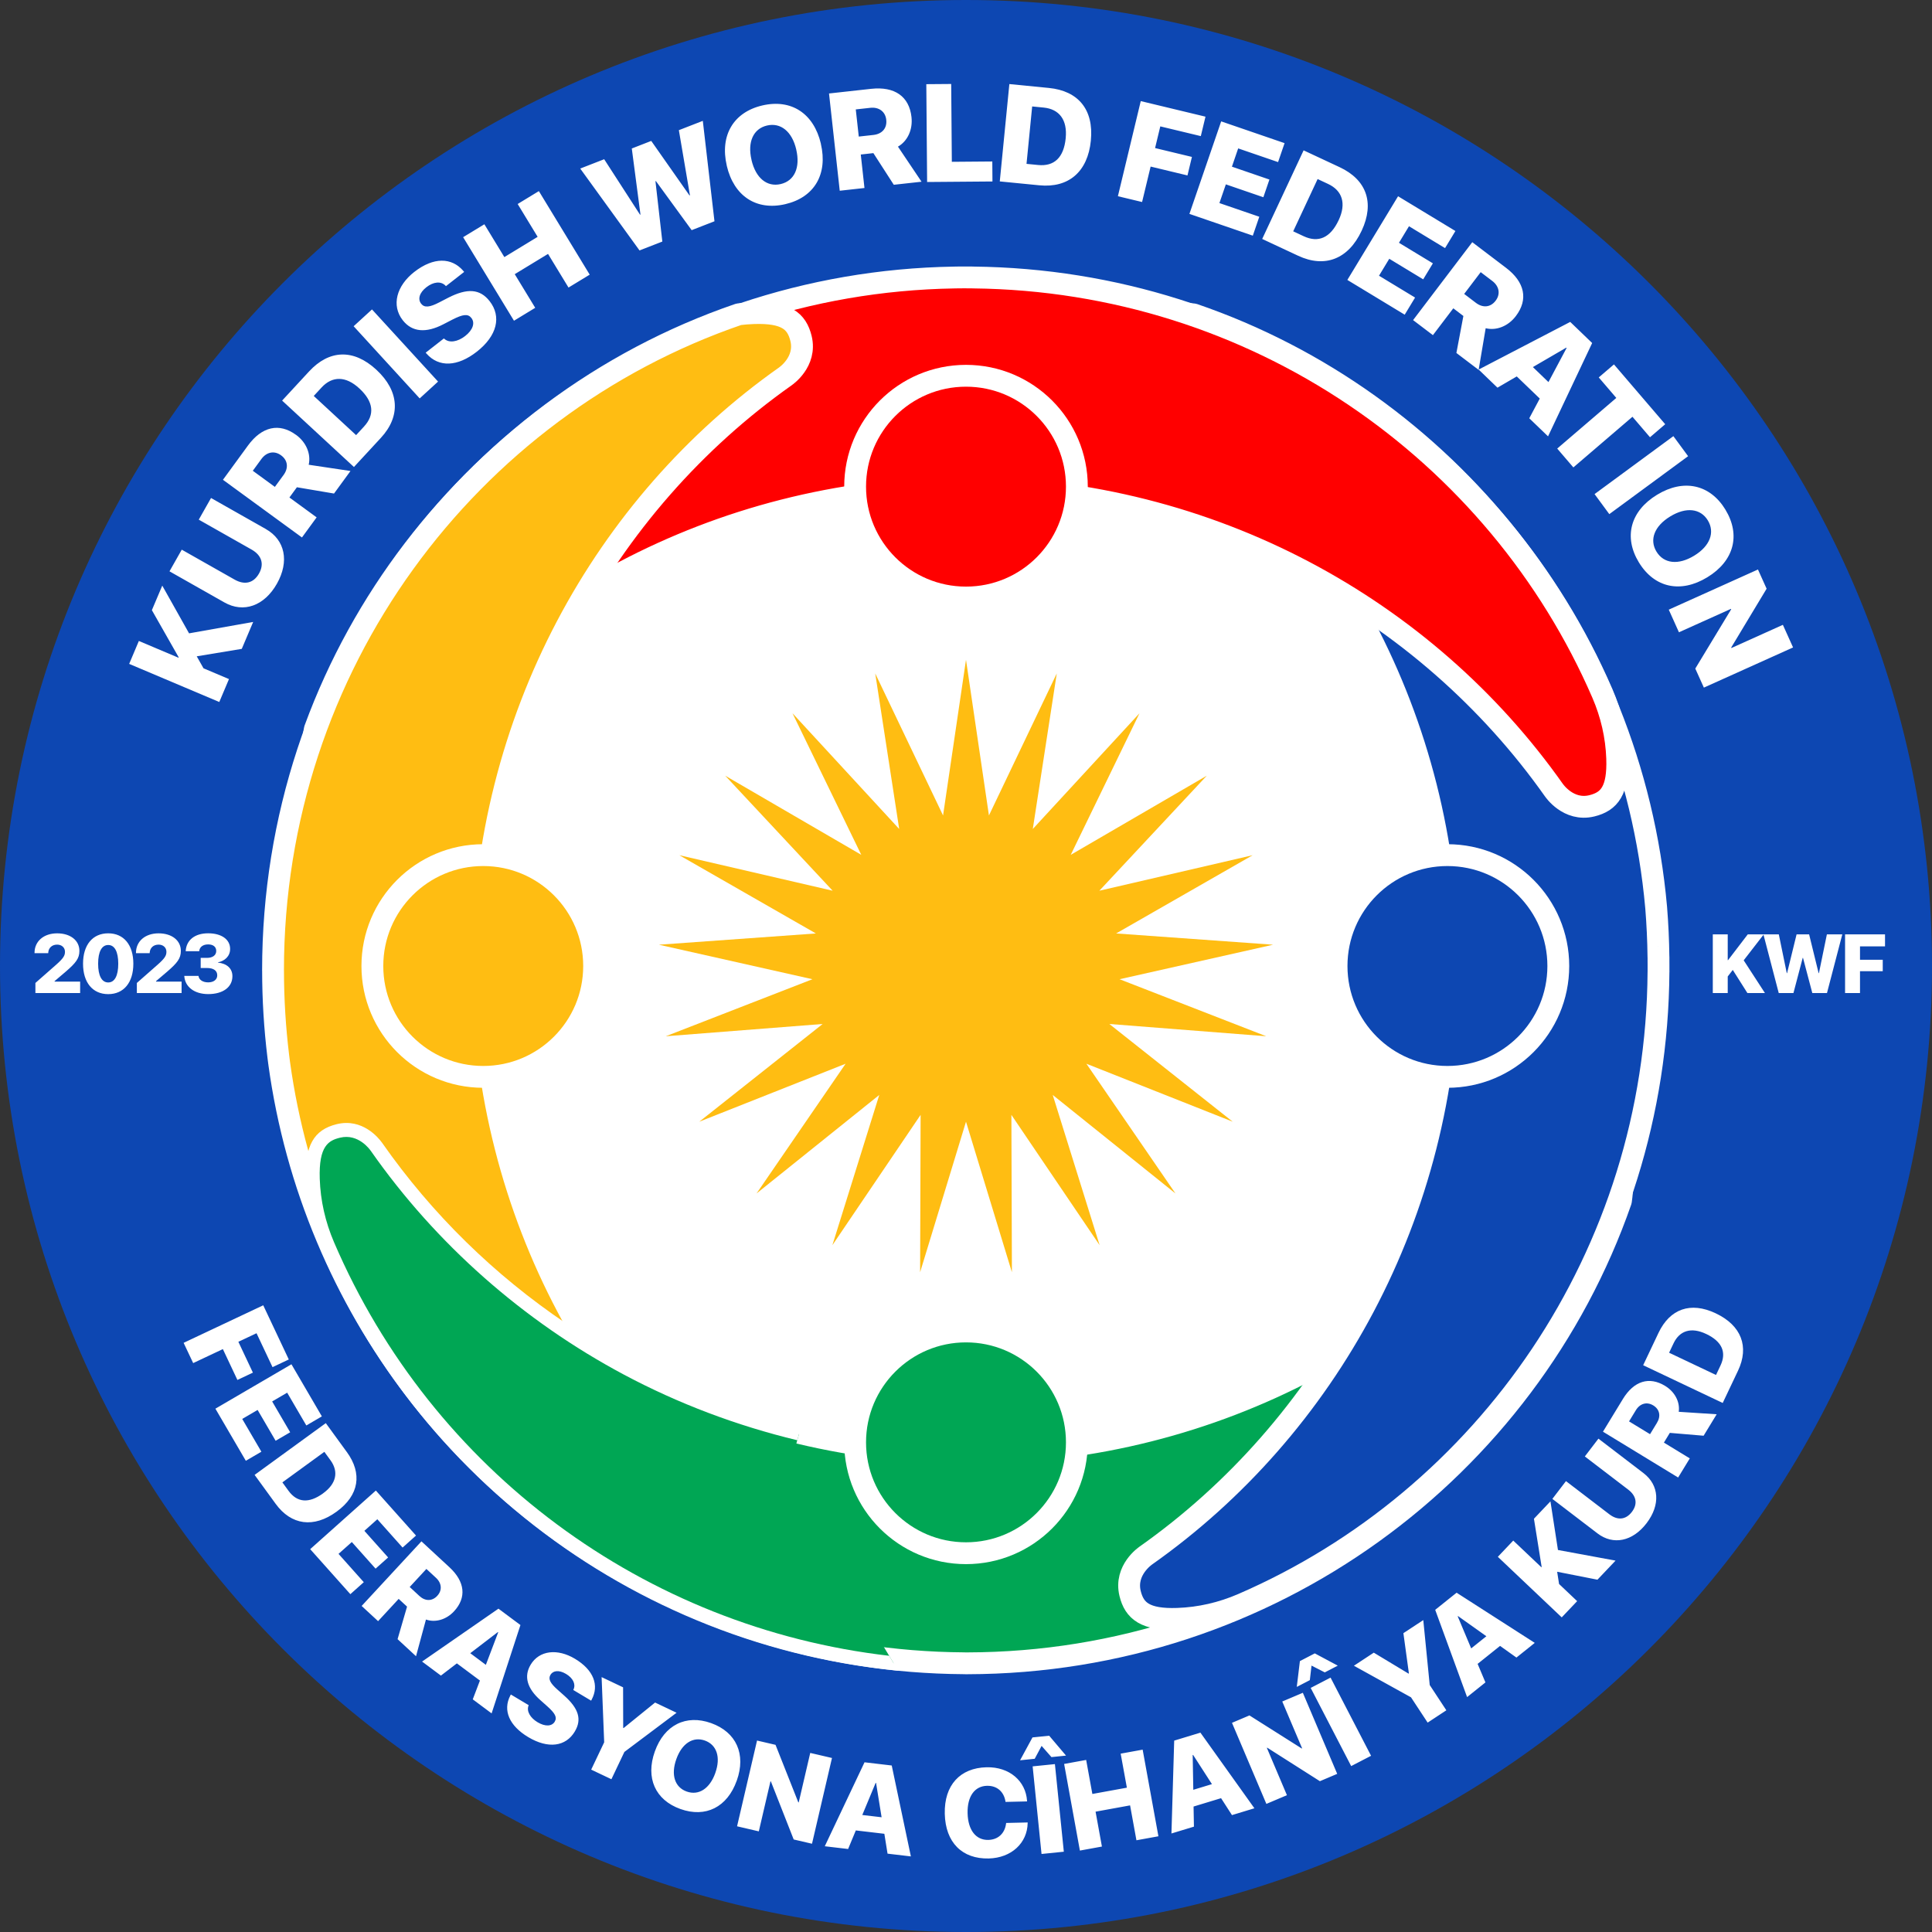
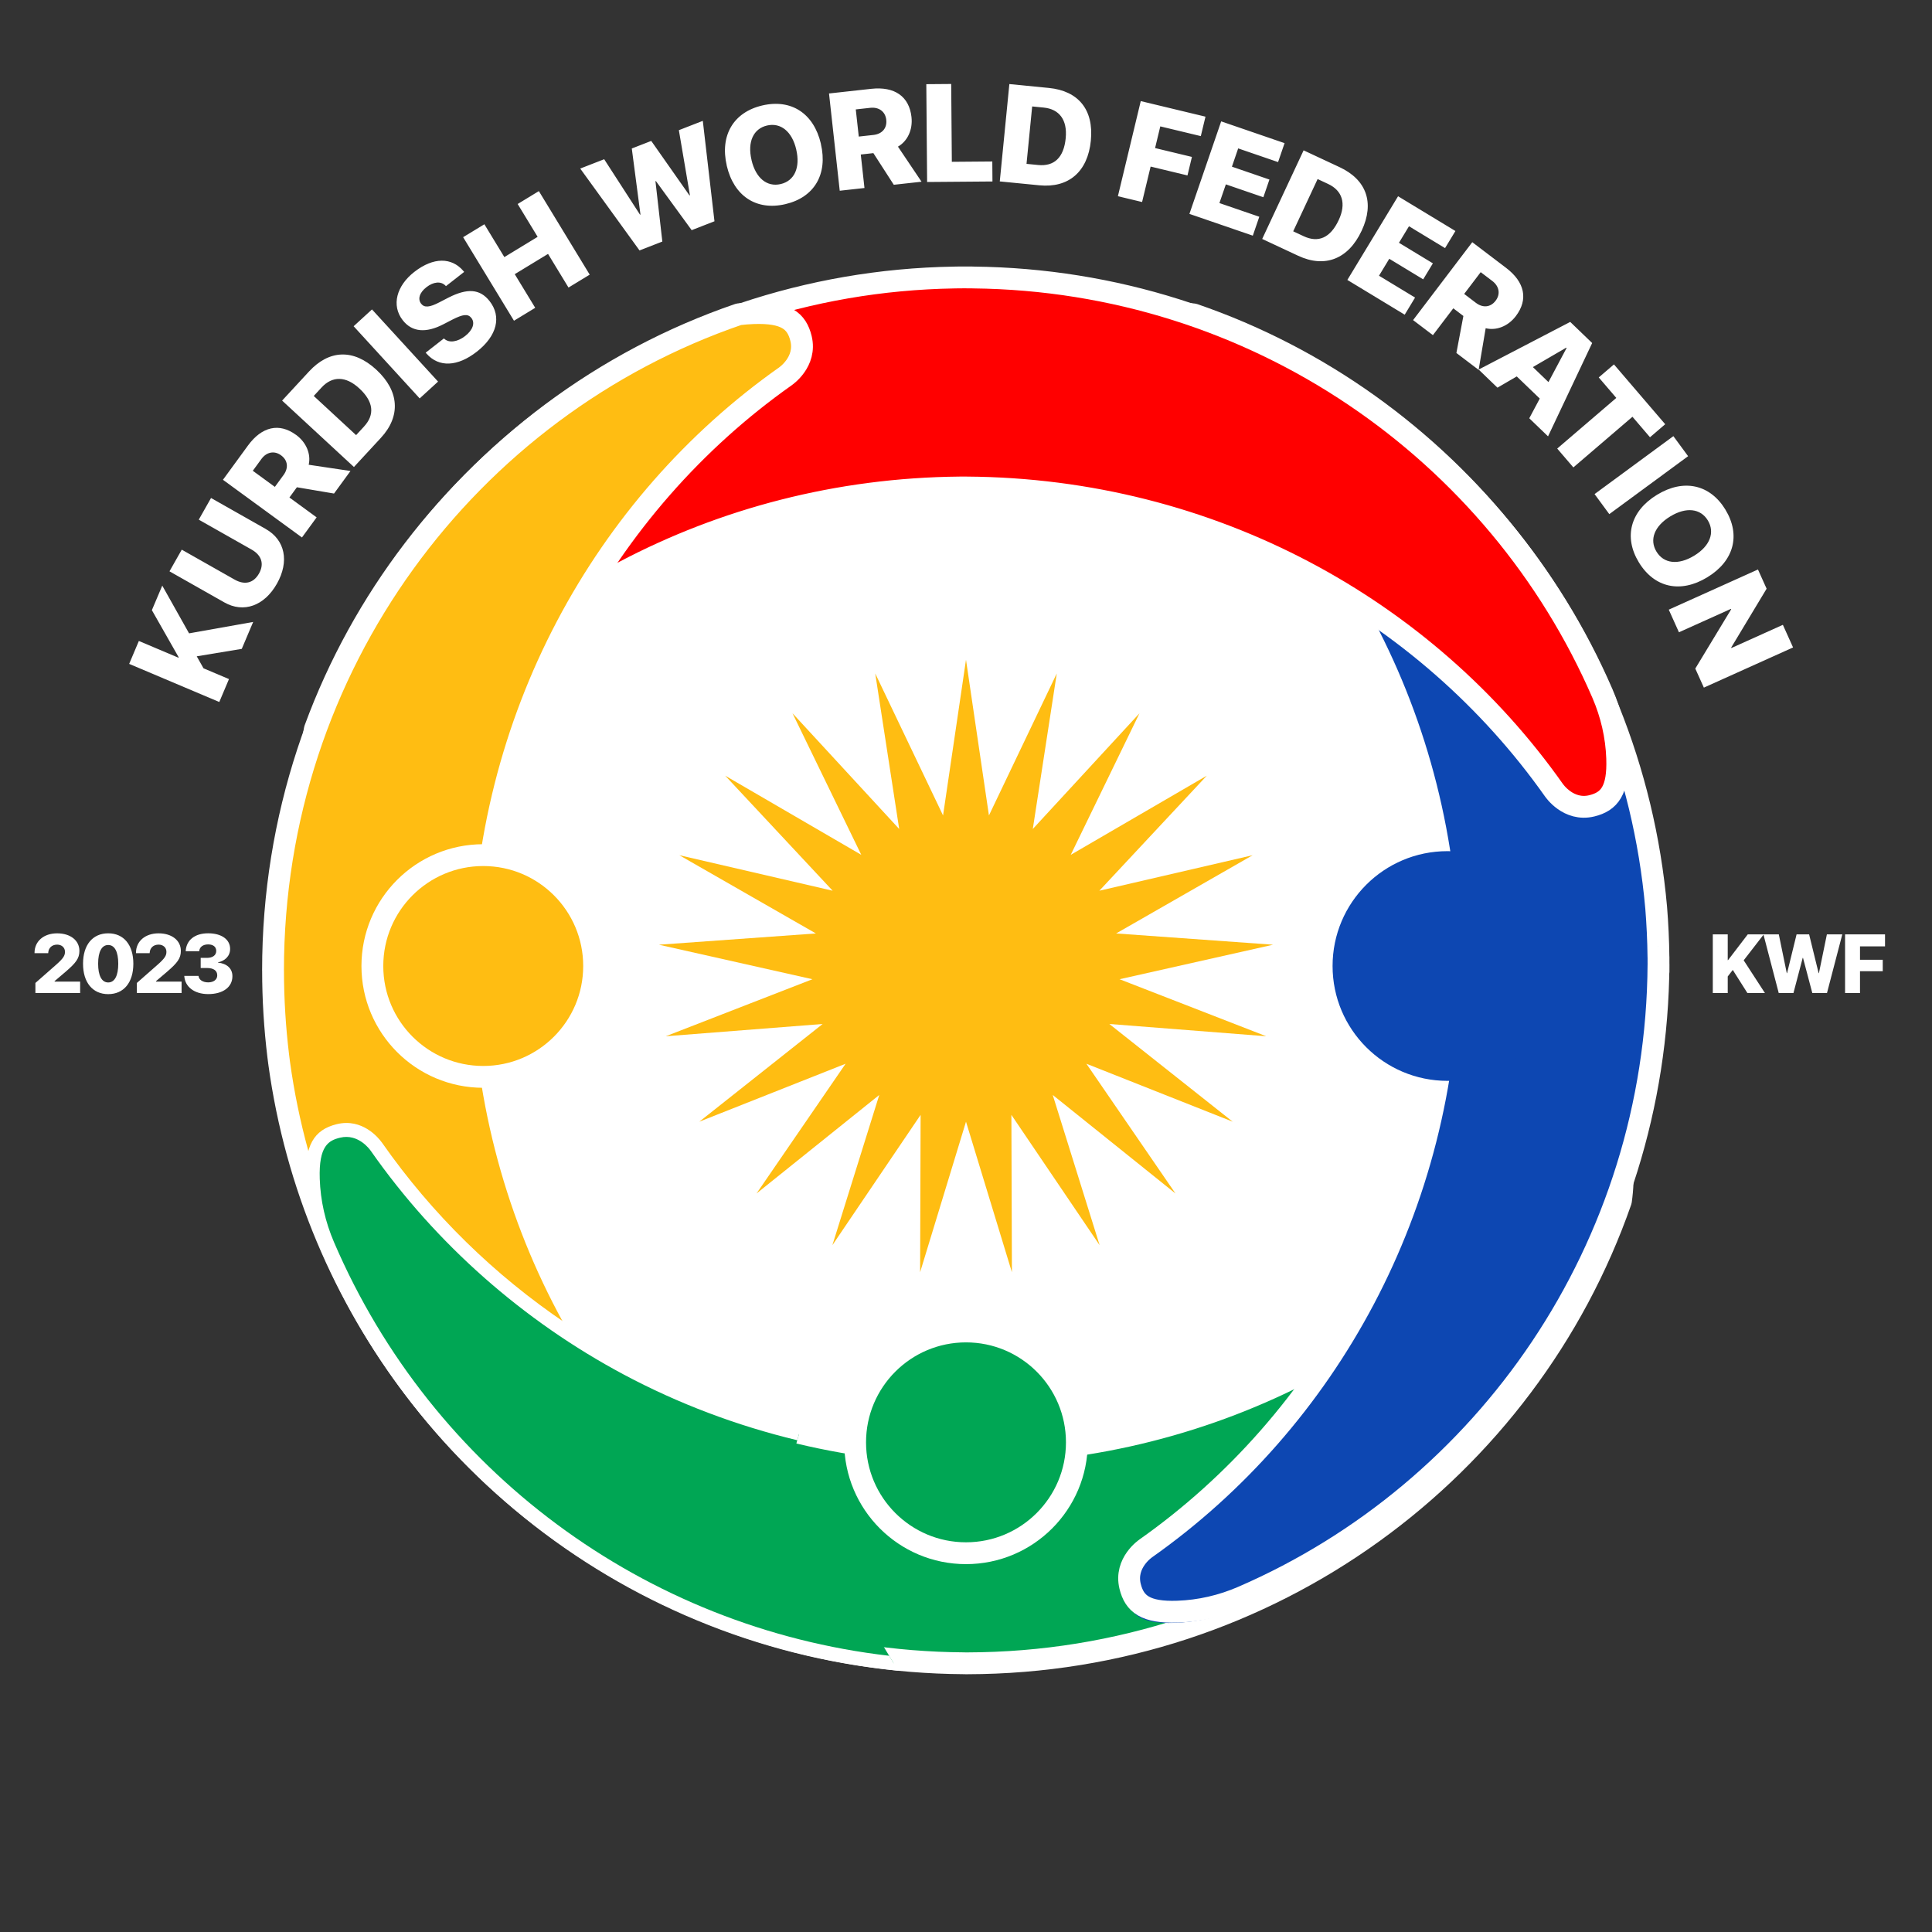
<svg xmlns="http://www.w3.org/2000/svg" id="Layer_1" version="1.1" viewBox="0 0 885 885">
  <rect x="0" y="0" width="885" height="885" fill="#333333" stroke="none" />
  <defs>
    <style>
      .st0 {
        fill: #00a654;
      }

      .st1 {
        stroke-linecap: round;
        stroke-linejoin: round;
      }

      .st1, .st2 {
        fill: none;
        stroke: #fff;
        stroke-width: 10px;
      }

      .st3 {
        fill: #0d47b2;
      }

      .st4 {
        fill: #fff;
      }

      .st5 {
        fill: red;
      }

      .st6 {
        fill: #ffbd12;
      }

      .st2 {
        stroke-miterlimit: 10;
      }
    </style>
  </defs>
-   <path class="st3" d="M885,442.5c0,244.39-198.11,442.5-442.5,442.5S0,686.89,0,442.5,198.11,0,442.5,0s442.5,198.11,442.5,442.5" />
  <path class="st4" d="M86.6,290.11l-12.27-21.85-4.76,11.24,12.28,21.59-.08.2-18.16-7.68-4.44,10.5,41.28,17.46,4.44-10.5-11.67-4.94-3.1-5.49,20.63-3.41,5.22-12.33-29.36,5.22ZM121.82,242.36l-25.15-14.24-5.62,9.92,24.21,13.71c4.54,2.57,5.89,6.55,3.38,10.98-2.53,4.46-6.63,5.34-11.17,2.77l-24.21-13.71-5.62,9.92,25.15,14.25c8.78,4.97,18.28,1.61,24.04-8.55,5.8-10.24,3.74-20.08-5.02-25.04M129.88,217.59l-3.97,5.44-10.11-7.38,3.94-5.39c2.36-3.24,5.94-3.93,8.98-1.71l.05.04c3.06,2.23,3.5,5.74,1.12,9M135.58,199.19c-7.67-5.6-15.62-3.83-22.01,4.92l-11.44,15.67,36.19,26.42,6.72-9.21-12.46-9.1,3.42-4.69,17.01,2.88,7.54-10.33-19.14-2.86c1.11-4.95-1.14-10.29-5.78-13.68l-.05-.04ZM166.72,195.42l-3.6,3.9-19.4-17.94,3.6-3.9c4.87-5.27,11.07-5.29,17.22.4l.05.04c6.57,6.07,7.17,12.05,2.13,17.49M172.38,169.35c-10.47-9.68-21.63-9.13-30.8.79l-12.35,13.36,32.9,30.42,12.35-13.36c9.17-9.92,8.45-21.45-2.06-31.17l-.04-.04ZM200.66,174.79l-30.26-33.05-8.41,7.7,30.26,33.06,8.41-7.7ZM212.21,124.06c-5.33-6.16-13.6-6.4-22.46.52-8.1,6.33-10.58,15.32-5.26,22.12l.02.02c4.23,5.41,10.62,5.97,18.63,1.8l4.16-2.15c4.77-2.42,7.06-2.72,8.63-.71l.02.03c1.72,2.2.71,5.44-2.87,8.23-3.45,2.7-7.26,3.27-9.48,1.34l-.26-.23-8.35,6.52.37.42c5.67,6.45,14.27,6,23.05-.87,9.35-7.31,11.38-16.11,5.87-23.16l-.02-.02c-4.42-5.65-10.26-5.97-18.88-1.57l-4.16,2.15c-4.35,2.26-6.8,2.55-8.29.64l-.02-.02c-1.59-2.03-.89-4.98,2.41-7.56,3.23-2.52,6.64-2.86,8.72-.74l.23.25,8.35-6.52-.43-.49ZM270.13,125.81l-23.29-38.27-9.71,5.91,9.15,15.04-15.25,9.28-9.15-15.04-9.73,5.92,23.29,38.27,9.73-5.92-9.38-15.41,15.25-9.28,9.38,15.41,9.71-5.91ZM316.83,105.43l10.45-4.07-5.34-46-10.97,4.27,5.07,29.81-.2.08-17.52-24.97-8.91,3.47,3.97,30.24-.2.08-16.42-25.4-10.97,4.27,27.16,37.51,10.45-4.07-3.15-27.63.2-.08,16.38,22.48ZM357.59,84.32c-6.23,1.45-11.41-2.73-13.34-11.01v-.06c-1.95-8.29.89-14.3,7.09-15.75,6.26-1.46,11.47,2.71,13.4,10.97v.06c1.92,8.2-.79,14.31-7.14,15.79M376.03,65.9v-.06c-3.25-13.88-13.56-20.63-26.84-17.53-13.18,3.07-19.51,13.7-16.27,27.58v.06c3.26,13.91,13.57,20.66,26.81,17.57,13.3-3.1,19.54-13.71,16.29-27.62M400.08,61.82l-6.7.74-1.37-12.44,6.64-.73c3.98-.44,6.91,1.74,7.32,5.47v.06c.42,3.77-1.88,6.46-5.89,6.9M422.13,83.23l-10.8-16.06c4.41-2.52,6.83-7.78,6.2-13.49v-.06c-1.05-9.45-7.72-14.12-18.49-12.93l-19.29,2.13,4.91,44.55,11.33-1.25-1.69-15.34,5.77-.64,9.35,14.5,12.72-1.4ZM424.69,83.37l29.93-.24-.07-9.16-18.54.15-.29-35.65-11.4.09.37,44.81ZM488.17,63.26v.06c-.88,8.9-5.28,12.99-12.67,12.26l-5.28-.52,2.59-26.3,5.28.52c7.14.7,10.9,5.63,10.08,13.97M499.69,64.37c1.4-14.18-5.78-22.76-19.22-24.08l-18.11-1.78-4.39,44.59,18.11,1.78c13.44,1.33,22.2-6.21,23.61-20.45v-.06ZM550.06,62.35l2.14-8.91-29.65-7.13-10.47,43.57,11.08,2.66,3.91-16.24,16.88,4.06,2.04-8.48-16.88-4.06,2.39-9.93,18.57,4.46ZM585.46,74.23l2.97-8.66-29.04-9.97-14.55,42.38,29.04,9.97,2.97-8.66-18.27-6.27,2.95-8.57,17.18,5.9,2.78-8.1-17.18-5.9,2.87-8.37,18.27,6.27ZM613.24,100.79l-.03.06c-3.79,8.1-9.29,10.5-16.02,7.36l-4.81-2.25,11.19-23.94,4.81,2.25c6.5,3.04,8.4,8.93,4.86,16.53M623.75,105.67c6.03-12.91,2.12-23.38-10.12-29.1l-16.48-7.7-18.97,40.59,16.48,7.7c12.24,5.72,23,1.53,29.06-11.44l.03-.06ZM661.94,113.65l4.75-7.83-26.27-15.92-23.23,38.33,26.27,15.92,4.75-7.84-16.52-10.01,4.7-7.76,15.54,9.42,4.44-7.33-15.54-9.42,4.59-7.57,16.52,10.01ZM709.31,175.02l-7.14-6.87,15.29-8.9.16.15-8.31,15.62ZM676.07,138.72l-5.37-4.08,7.57-9.97,5.32,4.04c3.19,2.42,3.81,6.02,1.54,9.01l-.04.05c-2.29,3.02-5.81,3.39-9.02.95M709.12,199.88l20.21-42.75-10.05-9.67-41.93,21.81,3.2-18.92c4.93,1.21,10.31-.94,13.79-5.52l.04-.05c5.75-7.57,4.13-15.55-4.51-22.1l-15.46-11.74-27.11,35.69,9.08,6.89,9.34-12.29,4.62,3.51-3.2,16.95,10.19,7.74.02-.13,8.6,8.28,8.84-5.15,10.54,10.14-4.81,9.03,8.61,8.29ZM755.83,200.29l6.96-5.96-23.48-27.4-6.96,5.96,8.04,9.39-27.07,23.2,7.4,8.63,27.07-23.2,8.04,9.39ZM737.18,235.51l36.1-26.54-6.75-9.18-36.1,26.54,6.75,9.18ZM776.08,254.53l-.05.03c-7.19,4.38-13.85,3.7-17.24-1.87-3.33-5.46-.98-11.69,6.29-16.12l.05-.03c7.27-4.43,13.87-3.61,17.18,1.83,3.34,5.49,1.01,11.75-6.23,16.16M790.38,233.46c-7.04-11.57-19.11-14.25-31.29-6.84l-.05.03c-12.2,7.43-15.39,19.33-8.32,30.95,7.11,11.67,19.13,14.28,31.33,6.85l.05-.03c12.18-7.41,15.36-19.32,8.27-30.96M793.1,296.83l-.09-.2,16.23-26.96-3.96-8.8-40.86,18.4,4.66,10.36,23.84-10.73.09.2-16.44,27.16,3.93,8.72,40.86-18.4-4.67-10.36-23.58,10.62Z" />
  <path class="st4" d="M836.89,454.9l7.02-26.89h-7.06l-3.65,17.78h-.13l-4.36-17.78h-5.74l-4.36,17.78h-.13l-3.65-17.78h-14.22l-9.05,11.83h-.13v-11.83h-6.84v26.89h6.84v-7.6l2.31-3,6.71,10.6h8.03l-9.74-15,9.08-11.73,6.98,26.73h6.73l4.25-16.14h.13l4.27,16.14h6.73ZM863.48,433.51v-5.5h-18.3v26.89h6.84v-10.02h10.42v-5.24h-10.42v-6.13h11.46Z" />
  <path class="st4" d="M16.21,454.9h20.5v-5.25h-11.7v-.22l5.25-4.47c4.45-3.86,6.11-5.93,6.11-9.35v-.04c0-4.77-4.1-8.03-10.21-8.03s-10.34,3.63-10.34,8.91v.17h6.26l.02-.2c.11-2.16,1.66-3.71,4.08-3.71,2.1,0,3.58,1.36,3.58,3.26v.04c0,1.68-.65,2.91-4.02,5.89l-9.52,8.37v4.66ZM54.17,441.47c0,5.46-1.64,8.57-4.6,8.57s-4.62-3.11-4.62-8.57v-.04c0-5.46,1.66-8.55,4.62-8.55s4.6,3.09,4.6,8.55v.04ZM61.08,441.47v-.04c0-8.57-4.36-13.9-11.51-13.9s-11.53,5.33-11.53,13.9v.04c0,8.57,4.38,13.92,11.53,13.92s11.51-5.35,11.51-13.92M62.68,454.9h20.5v-5.25h-11.7v-.22l5.25-4.47c4.45-3.86,6.11-5.93,6.11-9.35v-.04c0-4.77-4.1-8.03-10.21-8.03s-10.34,3.63-10.34,8.91v.17h6.26l.02-.2c.11-2.16,1.66-3.71,4.08-3.71,2.11,0,3.58,1.36,3.58,3.26v.04c0,1.68-.65,2.91-4.02,5.89l-9.52,8.37v4.66ZM99.84,440.96v-.13c3.06-.62,5.57-2.76,5.57-6.13v-.04c0-4.3-3.91-7.14-10.06-7.14s-9.91,3.13-10.27,7.94l-.02.26h6.2l.02-.17c.19-1.75,1.71-2.94,4.06-2.94s3.71,1.14,3.71,2.98v.04c0,1.9-1.6,3.15-4.23,3.15h-2.89v4.64h2.92c2.98,0,4.66,1.19,4.66,3.35v.04c0,1.86-1.58,3.19-4.14,3.19s-4.17-1.23-4.4-2.76l-.04-.21h-6.52l.02.22c.39,4.84,4.6,8.12,10.96,8.12,6.76,0,11.07-3.21,11.07-8.18v-.04c0-3.56-2.59-5.8-6.63-6.21" />
-   <path class="st4" d="M600.39,773.19l18.55,35.81,9.11-4.72-18.55-35.81-9.11,4.72ZM483.24,808.09l-10.21,1.04,4.07,40.13,10.21-1.04-4.08-40.13ZM124.83,626.26l7.46-3.52-11.71-24.82-36.47,17.2,4.38,9.28,13.6-6.41,6.66,14.13,7.1-3.35-6.66-14.13,8.32-3.92,7.33,15.54ZM140.32,652.97l7.12-4.16-13.94-23.87-34.83,20.34,13.94,23.87,7.12-4.16-8.77-15.01,7.05-4.12,8.25,14.12,6.66-3.89-8.25-14.12,6.88-4.02,8.77,15.01ZM148.02,684.05l-.04.03c-6.51,4.73-11.89,4.22-15.82-1.18l-2.81-3.86,19.23-13.99,2.81,3.86c3.8,5.22,2.73,10.69-3.37,15.13M158.87,665.14l-9.63-13.24-32.61,23.71,9.63,13.24c7.15,9.83,17.45,11.22,27.87,3.64l.05-.03c10.37-7.54,11.85-17.49,4.7-27.32M184.42,708.89l6.15-5.49-18.4-20.62-30.08,26.85,18.4,20.62,6.15-5.49-11.57-12.97,6.09-5.43,10.88,12.2,5.75-5.13-10.88-12.2,5.94-5.3,11.57,12.97ZM200.33,730.98l-.04.04c-2.32,2.5-5.5,2.53-8.17.06l-4.45-4.12,7.65-8.27,4.41,4.08c2.65,2.45,2.89,5.72.6,8.2M207.98,738.1c5.81-6.28,5.05-13.57-2.11-20.19l-12.82-11.86-27.39,29.6,7.53,6.96,9.43-10.2,3.84,3.55-4.34,14.9,8.45,7.82,4.55-16.81c4.31,1.51,9.32.05,12.83-3.74l.04-.04ZM228.21,747.73l-5.65,14.89-7.15-5.33,12.65-9.68.16.12ZM225.2,784.85l13.2-40.46-10.07-7.5-34.99,24.23,8.63,6.43,7.31-5.6,10.56,7.87-3.28,8.61,8.63,6.43ZM271.05,778.51c3.45-6.47.97-13.49-7.71-18.68-7.94-4.75-16.29-3.92-20.28,2.75v.02c-3.19,5.3-1.59,10.85,4.51,16.23l3.15,2.8c3.58,3.22,4.57,5.05,3.39,7.01v.02c-1.3,2.16-4.35,2.35-7.85.26-3.38-2.02-5.1-5.04-4.19-7.53l.11-.29-8.18-4.89-.23.45c-3.58,6.85-.42,13.92,8.2,19.07,9.16,5.48,17.21,4.34,21.34-2.57v-.02c3.33-5.54,1.7-10.55-4.79-16.36l-3.15-2.8c-3.3-2.92-4.35-4.88-3.23-6.75v-.02c1.21-1.99,3.9-2.36,7.14-.43,3.17,1.9,4.55,4.65,3.45,7.08l-.13.28,8.18,4.89.28-.52ZM286.02,802.51l23.9-17.94-9.84-4.68-14.44,11.7-.17-.09-.05-18.58-9.84-4.68,1.18,29.86-5.95,12.52,9.26,4.4,5.95-12.52ZM327.68,812.14l-.02.05c-2.55,7.13-7.59,10.44-13.12,8.46-5.42-1.94-7.31-7.63-4.73-14.84l.02-.05c2.58-7.21,7.66-10.38,13.05-8.46,5.45,1.95,7.36,7.65,4.79,14.83M337.5,815.65c4.32-12.08-.2-22.21-11.76-26.34-11.48-4.1-21.44.86-25.76,12.94l-.02.05c-4.33,12.11.19,22.24,11.72,26.36,11.58,4.14,21.47-.85,25.79-12.96l.02-.05ZM371.96,844.57l9.15-39.28-9.96-2.32-5.28,22.68-.19-.05-10.43-26.33-8.47-1.97-9.15,39.28,9.96,2.32,5.34-22.92.19.04,10.45,26.6,8.39,1.95ZM403.85,832.44l-8.86-1.04,6.12-14.7.19.02,2.54,15.72ZM406.56,849.11l10.69,1.26-8.77-41.64-12.46-1.47-18.21,38.46,10.69,1.26,3.53-8.51,13.07,1.54,1.46,9.09ZM470.46,824.9c-.58-9.02-8.03-15.61-18.56-15.36-12.05.29-19.44,8.15-19.12,21.31v.03c.31,13.16,8.01,20.72,20.11,20.44,10.48-.25,17.7-7.16,17.85-16.19l.02-.31-9.86.23-.05.31c-.59,4.51-3.68,7.36-8.13,7.46-5.62.13-9.3-4.42-9.49-12.22v-.03c-.18-7.71,3.26-12.41,8.87-12.54,4.7-.11,7.7,2.78,8.44,6.96l.07.42,9.86-.23v-.28ZM481.65,804.88l6.67-.68-7.72-9.11-7.65.78-5.68,10.47,6.7-.68,3.16-5.91,4.51,5.13ZM520.58,842.98l10.06-1.83-7.22-39.68-10.07,1.83,2.84,15.59-15.81,2.88-2.84-15.59-10.09,1.84,7.22,39.68,10.09-1.84-2.91-15.98,15.81-2.88,2.91,15.98ZM555.15,817.27l-8.53,2.59-.28-15.92.19-.06,8.63,13.39ZM574.61,828.32l-24.73-34.64-12.01,3.65-1.26,42.54,10.3-3.13-.17-9.21,12.6-3.83,4.99,7.75,10.3-3.13ZM587.37,779.41l9.09,21.44-.18.08-23.94-15.14-8,3.39,15.75,37.14,9.42-3.99-9.19-21.67.18-.08,24.11,15.34,7.93-3.36-15.74-37.14-9.42,3.99ZM606.84,766.08l5.96-3.09-10.53-5.62-6.82,3.54-1.43,11.82,5.98-3.1.77-6.66,6.08,3.11ZM662.54,783.45l-7.62-11.58-2.95-29.75-9.11,5.99,2.52,18.42-.16.11-15.92-9.6-9.11,5.99,26.16,14.47,7.62,11.58,8.57-5.64ZM680.87,749.52l-6.96,5.57-6.17-14.68.15-.12,12.98,9.23ZM703.05,752.57l-35.82-22.99-9.8,7.84,14.61,39.98,8.4-6.73-3.58-8.49,10.28-8.23,7.5,5.34,8.4-6.73ZM713.66,710.02l-3.44-22.29-7.56,7.97,3.53,22.07-.13.14-12.88-12.21-7.06,7.44,29.27,27.74,7.06-7.44-8.28-7.85-.88-5.61,18.46,3.64,8.29-8.74-26.38-4.87ZM752.87,674.81l-20.67-15.8-6.23,8.15,19.89,15.21c3.73,2.85,4.44,6.56,1.66,10.2-2.8,3.66-6.57,3.95-10.3,1.1l-19.89-15.21-6.23,8.15,20.67,15.8c7.21,5.52,16.1,3.69,22.48-4.66,6.43-8.41,5.8-17.44-1.39-22.94M757.28,643.76l.05.03c2.91,1.77,3.57,4.89,1.67,7.99l-3.16,5.18-9.62-5.86,3.13-5.13c1.88-3.08,5.04-3.96,7.92-2.21M743.37,640.91l-9.09,14.91,34.43,20.99,5.34-8.76-11.86-7.23,2.72-4.46,15.47,1.31,5.99-9.83-17.38-1.13c.63-4.52-1.79-9.14-6.2-11.84l-.05-.03c-7.3-4.45-14.29-2.27-19.37,6.06M788.11,625.52l-2.05,4.32-21.49-10.19,2.05-4.32c2.77-5.83,8.08-7.52,14.9-4.29l.05.02c7.27,3.45,9.4,8.42,6.54,14.46M786.01,601.63l-.05-.02c-11.59-5.5-21.03-2.03-26.25,8.96l-7.02,14.8,36.44,17.29,7.02-14.8c5.21-10.99,1.5-20.7-10.14-26.22" />
  <path class="st4" d="M761.74,444.5c0,176.31-142.93,319.24-319.24,319.24S123.26,620.81,123.26,444.5,266.19,125.26,442.5,125.26s319.24,142.93,319.24,319.24" />
  <path class="st0" d="M743.26,541.61c.5-14.72-3.56-19.78-11.62-21.75-10.76-2.62-17.31,7.14-17.31,7.14v-.02c-58.66,83.19-157.17,137.99-268.98,138.7h-3.3c-111.4-1.03-209.51-55.75-267.99-138.7v.02s-6.55-9.76-17.32-7.14c-8.07,1.97-12.12,7.03-11.62,21.75.35,10.23,2.69,20.3,6.76,29.71,48.28,111.51,159.72,189.77,289.71,190.58h0c.21.01.43.02.65.02h.9s.02,0,.02,0c138.67-.27,256.45-88.71,299.34-211.78.4-2.82.66-5.67.76-8.53" />
  <path class="st1" d="M743.26,541.61c.5-14.72-3.56-19.78-11.62-21.75-10.76-2.62-17.31,7.14-17.31,7.14v-.02c-58.66,83.19-157.17,137.99-268.98,138.7h-3.3c-111.4-1.03-209.51-55.75-267.99-138.7v.02s-6.55-9.76-17.32-7.14c-8.07,1.97-12.12,7.03-11.62,21.75.35,10.23,2.69,20.3,6.76,29.71,48.28,111.51,159.72,189.77,289.71,190.58h0c.21.01.43.02.65.02h.9s.02,0,.02,0c138.67-.27,256.45-88.71,299.34-211.78.4-2.82.66-5.67.76-8.53Z" />
  <path class="st3" d="M761.54,445.12v-1.56c0-.16,0-.31,0-.47,0-.04,0-.07,0-.11h0v-.97s0,0,0,0c0-.04,0-.07,0-.11,0-.46-.01-.92-.01-1.38v-2.15h-.02c-.08-7.65-.45-15.24-1.06-22.76-11.44-127.6-97.96-233.56-215.05-273.41-2.48-.31-4.97-.52-7.47-.6-14.94-.5-20.08,3.58-22.08,11.7-2.66,10.83,7.25,17.42,7.25,17.42h-.02c84.44,59.01,140.07,158.13,140.78,270.62v3.32c-1.05,112.08-56.59,210.79-140.78,269.62h.02s-9.91,6.6-7.25,17.42c1.99,8.12,7.14,12.2,22.08,11.7,10.38-.35,20.61-2.7,30.16-6.8,113.18-48.57,192.62-160.69,193.44-291.47h.02Z" />
-   <path class="st1" d="M759.72,445.1v-1.55c0-.15,0-.31,0-.46,0-.04,0-.07,0-.11h0v-.96s0,0,0,0c0-.04,0-.07,0-.11,0-.46-.01-.91-.01-1.37v-2.14h-.02c-.08-7.61-.44-15.15-1.04-22.62-11.27-126.83-96.51-232.15-211.87-271.76-2.44-.31-4.89-.51-7.36-.6-14.72-.5-19.78,3.56-21.75,11.62-2.62,10.76,7.14,17.31,7.14,17.31h-.02c83.19,58.66,137.99,157.17,138.7,268.98v3.3c-1.03,111.4-55.75,209.51-138.7,267.99h.02s-9.76,6.55-7.14,17.32c1.97,8.07,7.03,12.13,21.75,11.62,10.23-.35,20.3-2.68,29.71-6.76,111.51-48.28,189.77-159.72,190.58-289.71h.02Z" />
+   <path class="st1" d="M759.72,445.1v-1.55c0-.15,0-.31,0-.46,0-.04,0-.07,0-.11h0v-.96s0,0,0,0c0-.04,0-.07,0-.11,0-.46-.01-.91-.01-1.37v-2.14h-.02c-.08-7.61-.44-15.15-1.04-22.62-11.27-126.83-96.51-232.15-211.87-271.76-2.44-.31-4.89-.51-7.36-.6-14.72-.5-19.78,3.56-21.75,11.62-2.62,10.76,7.14,17.31,7.14,17.31h-.02c83.19,58.66,137.99,157.17,138.7,268.98c-1.03,111.4-55.75,209.51-138.7,267.99h.02s-9.76,6.55-7.14,17.32c1.97,8.07,7.03,12.13,21.75,11.62,10.23-.35,20.3-2.68,29.71-6.76,111.51-48.28,189.77-159.72,190.58-289.71h.02Z" />
  <path class="st5" d="M442.87,223.31c111.81.71,210.32,55.51,268.98,138.7v-.02s6.56,9.76,17.32,7.14c8.07-1.97,12.12-7.03,11.62-21.75-.35-10.23-2.69-20.3-6.76-29.71-48.09-111.08-158.87-189.17-288.22-190.56h0c-.18-.01-.37-.01-.55-.02h-1.59c-.43,0-.86-.02-1.29-.02-.06,0-.12,0-.19,0h0s-.74,0-.74,0c-.87,0-1.73,0-2.6.02-.57,0-1.14.02-1.71.03-134.82,2.21-249.18,87.76-292.92,206.93-.9,4.38-1.43,8.84-1.58,13.32-.5,14.72,3.55,19.79,11.62,21.75,10.76,2.62,17.31-7.14,17.31-7.14v.02c58.48-82.95,156.59-137.67,268-138.69h3.3Z" />
  <path class="st1" d="M442.87,223.31c111.81.71,210.32,55.51,268.98,138.7v-.02s6.56,9.76,17.32,7.14c8.07-1.97,12.12-7.03,11.62-21.75-.35-10.23-2.69-20.3-6.76-29.71-48.09-111.08-158.87-189.17-288.22-190.56h0c-.18-.01-.37-.01-.55-.02h-1.59c-.43,0-.86-.02-1.29-.02-.06,0-.12,0-.19,0h0s-.74,0-.74,0c-.87,0-1.73,0-2.6.02-.57,0-1.14.02-1.71.03-134.82,2.21-249.18,87.76-292.92,206.93-.9,4.38-1.43,8.84-1.58,13.32-.5,14.72,3.55,19.79,11.62,21.75,10.76,2.62,17.31-7.14,17.31-7.14v.02c58.48-82.95,156.59-137.67,268-138.69h3.3Z" />
  <polygon class="st6" points="442.5 302.22 453.01 373.54 484.08 308.49 473.1 379.74 521.97 326.73 490.48 391.58 552.79 355.33 503.58 408.02 573.82 391.75 511.27 427.59 583.17 432.75 512.84 448.56 580.03 474.68 508.16 469.06 564.67 513.82 497.65 487.27 538.45 546.7 482.23 501.57 503.71 570.39 463.29 510.69 463.53 582.78 442.5 513.82 421.48 582.78 421.71 510.69 381.29 570.39 402.77 501.57 346.55 546.7 387.35 487.27 320.33 513.82 376.84 469.06 304.97 474.68 372.16 448.56 301.83 432.75 373.74 427.59 311.18 391.75 381.42 408.02 332.21 355.33 394.53 391.58 363.03 326.73 411.9 379.74 400.92 308.49 431.99 373.54 442.5 302.22" />
  <path class="st6" d="M125.08,444.49c0,13.31.82,26.43,2.39,39.31.13,1.05.26,2.09.4,3.13,0,.05.01.09.02.14,15.35,111.67,88.28,204.76,187.58,247.75,9.41,4.07,19.48,6.41,29.71,6.76,14.72.5,19.79-3.56,21.75-11.62,2.62-10.76-7.14-17.31-7.14-17.31h.02c-82.95-58.48-137.67-156.59-138.69-268v-3.3c.69-111.81,55.5-210.32,138.69-268.98h-.02s9.76-6.55,7.14-17.32c-1.97-8.07-7.03-12.12-21.75-11.62-2.26.08-4.52.26-6.76.53-124.07,42.5-213.35,161-213.35,300.54" />
  <path class="st1" d="M125.08,444.49c0,13.31.82,26.43,2.39,39.31.13,1.05.26,2.09.4,3.13,0,.05.01.09.02.14,15.35,111.67,88.28,204.76,187.58,247.75,9.41,4.07,19.48,6.41,29.71,6.76,14.72.5,19.79-3.56,21.75-11.62,2.62-10.76-7.14-17.31-7.14-17.31h.02c-82.95-58.48-137.67-156.59-138.69-268v-3.3c.69-111.81,55.5-210.32,138.69-268.98h-.02s9.76-6.55,7.14-17.32c-1.97-8.07-7.03-12.12-21.75-11.62-2.26.08-4.52.26-6.76.53-124.07,42.5-213.35,161-213.35,300.54Z" />
-   <path class="st5" d="M493.29,222.92c0,28.05-22.74,50.79-50.79,50.79s-50.79-22.74-50.79-50.79,22.74-50.79,50.79-50.79,50.79,22.74,50.79,50.79" />
-   <path class="st2" d="M493.29,222.92c0,28.05-22.74,50.79-50.79,50.79s-50.79-22.74-50.79-50.79,22.74-50.79,50.79-50.79,50.79,22.74,50.79,50.79Z" />
  <path class="st3" d="M715.64,442.5c0,29.06-23.56,52.61-52.61,52.61s-52.61-23.55-52.61-52.61,23.55-52.61,52.61-52.61,52.61,23.56,52.61,52.61" />
-   <path class="st1" d="M713.82,442.5c0,28.05-22.74,50.79-50.79,50.79s-50.79-22.74-50.79-50.79,22.74-50.79,50.79-50.79,50.79,22.74,50.79,50.79Z" />
  <path class="st6" d="M272.15,442.5c0,28.05-22.74,50.79-50.79,50.79s-50.79-22.74-50.79-50.79,22.74-50.79,50.79-50.79,50.79,22.74,50.79,50.79" />
  <path class="st2" d="M272.15,442.5c0,28.05-22.74,50.79-50.79,50.79s-50.79-22.74-50.79-50.79,22.74-50.79,50.79-50.79,50.79,22.74,50.79,50.79Z" />
  <path class="st0" d="M493.29,660.7c0,28.05-22.74,50.79-50.79,50.79s-50.79-22.74-50.79-50.79,22.74-50.79,50.79-50.79,50.79,22.74,50.79,50.79" />
  <path class="st2" d="M493.29,660.7c0,28.05-22.74,50.79-50.79,50.79s-50.79-22.74-50.79-50.79,22.74-50.79,50.79-50.79,50.79,22.74,50.79,50.79Z" />
  <path class="st0" d="M359.65,679.3l6.41-22.56c-80.02-19.22-148.55-66.92-193.65-131.46v.02s-6.6-9.91-17.42-7.25c-8.12,2-12.2,7.14-11.7,22.08.35,10.38,2.7,20.61,6.8,30.16,44.53,103.78,142.5,179.17,259.28,191.62l-49.72-82.6Z" />
  <path class="st4" d="M407.3,758.47c-111.7-12.86-209.25-84.49-254.29-189.43-4.01-9.34-6.21-19.1-6.54-29.01-.51-15.21,4.1-17.61,9.28-18.88,8.46-2.08,13.8,5.61,14.01,5.92.07.1.14.2.22.29,29.67,42.37,69.7,77.74,115.78,102.3,25,13.33,51.77,23.42,79.45,30.08l1.74-6.14c-77.32-18.63-146.06-64.49-191.94-130.14-.06-.08-.12-.16-.19-.24-1.38-1.9-8.8-11.16-20.6-8.26-10.54,2.59-14.63,9.91-14.12,25.27.36,10.7,2.73,21.23,7.06,31.3,46.59,108.57,148.28,182.2,264.25,193.77l-4.12-6.85Z" />
</svg>